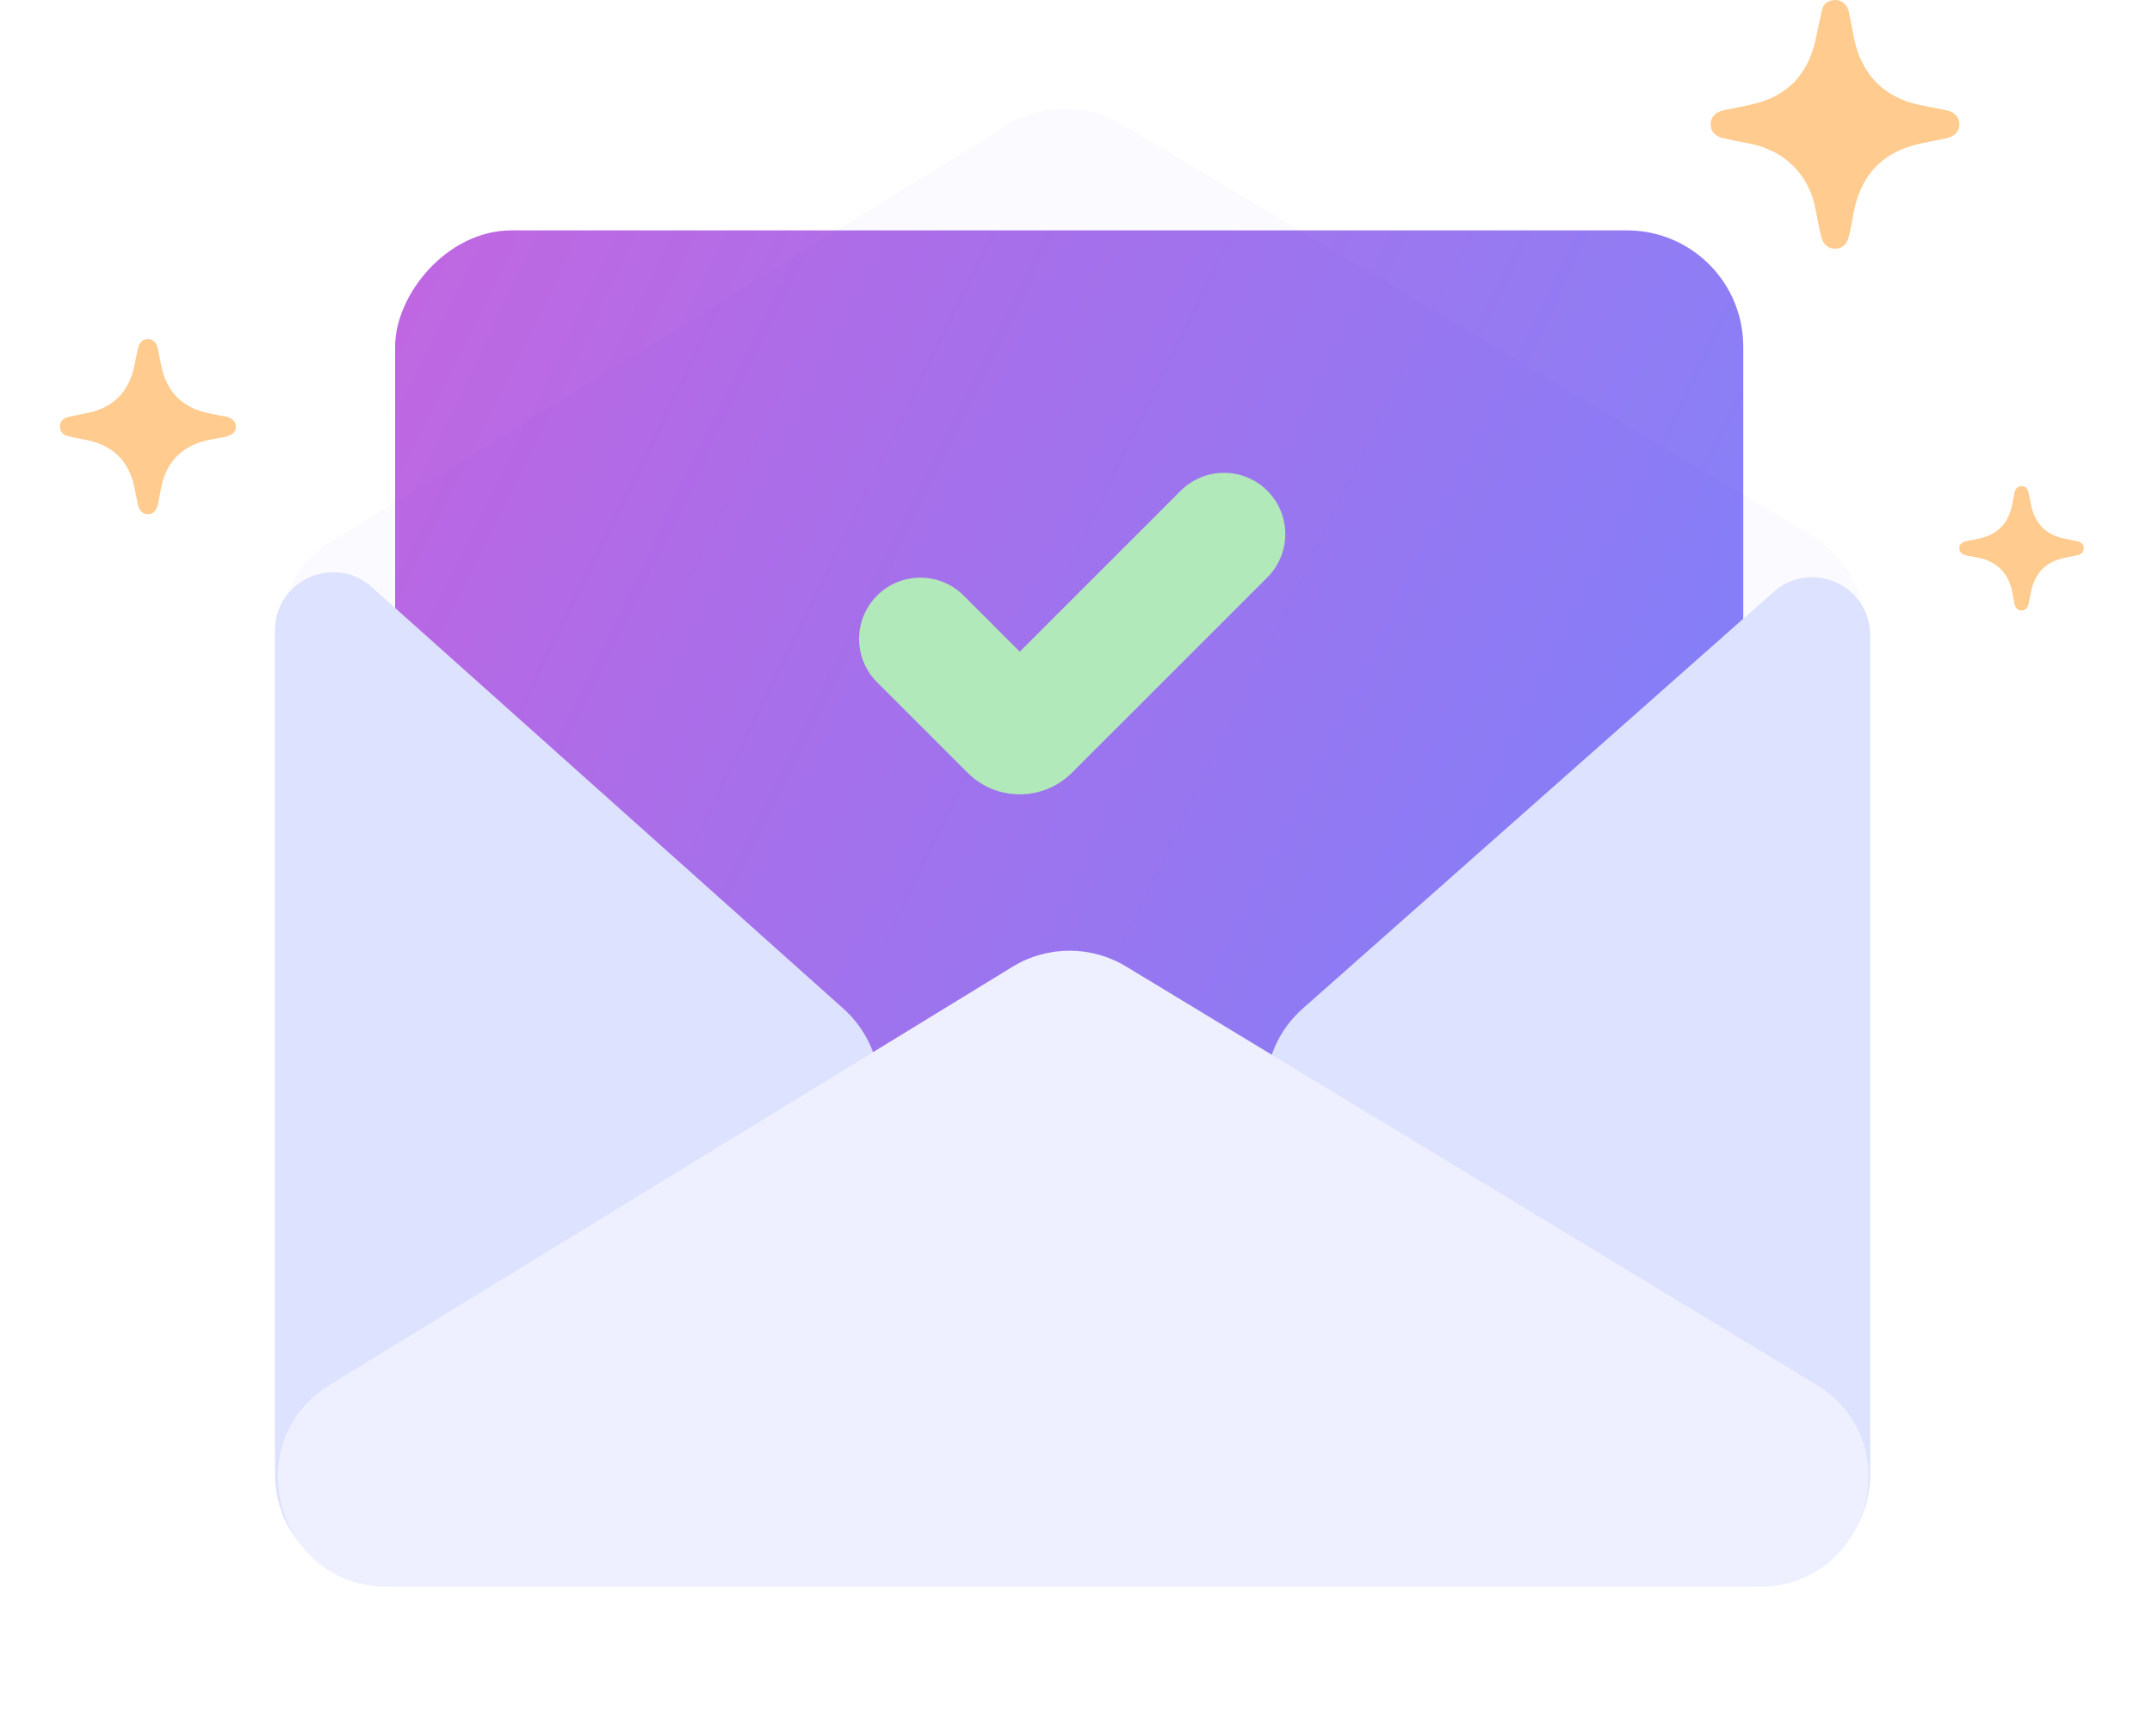
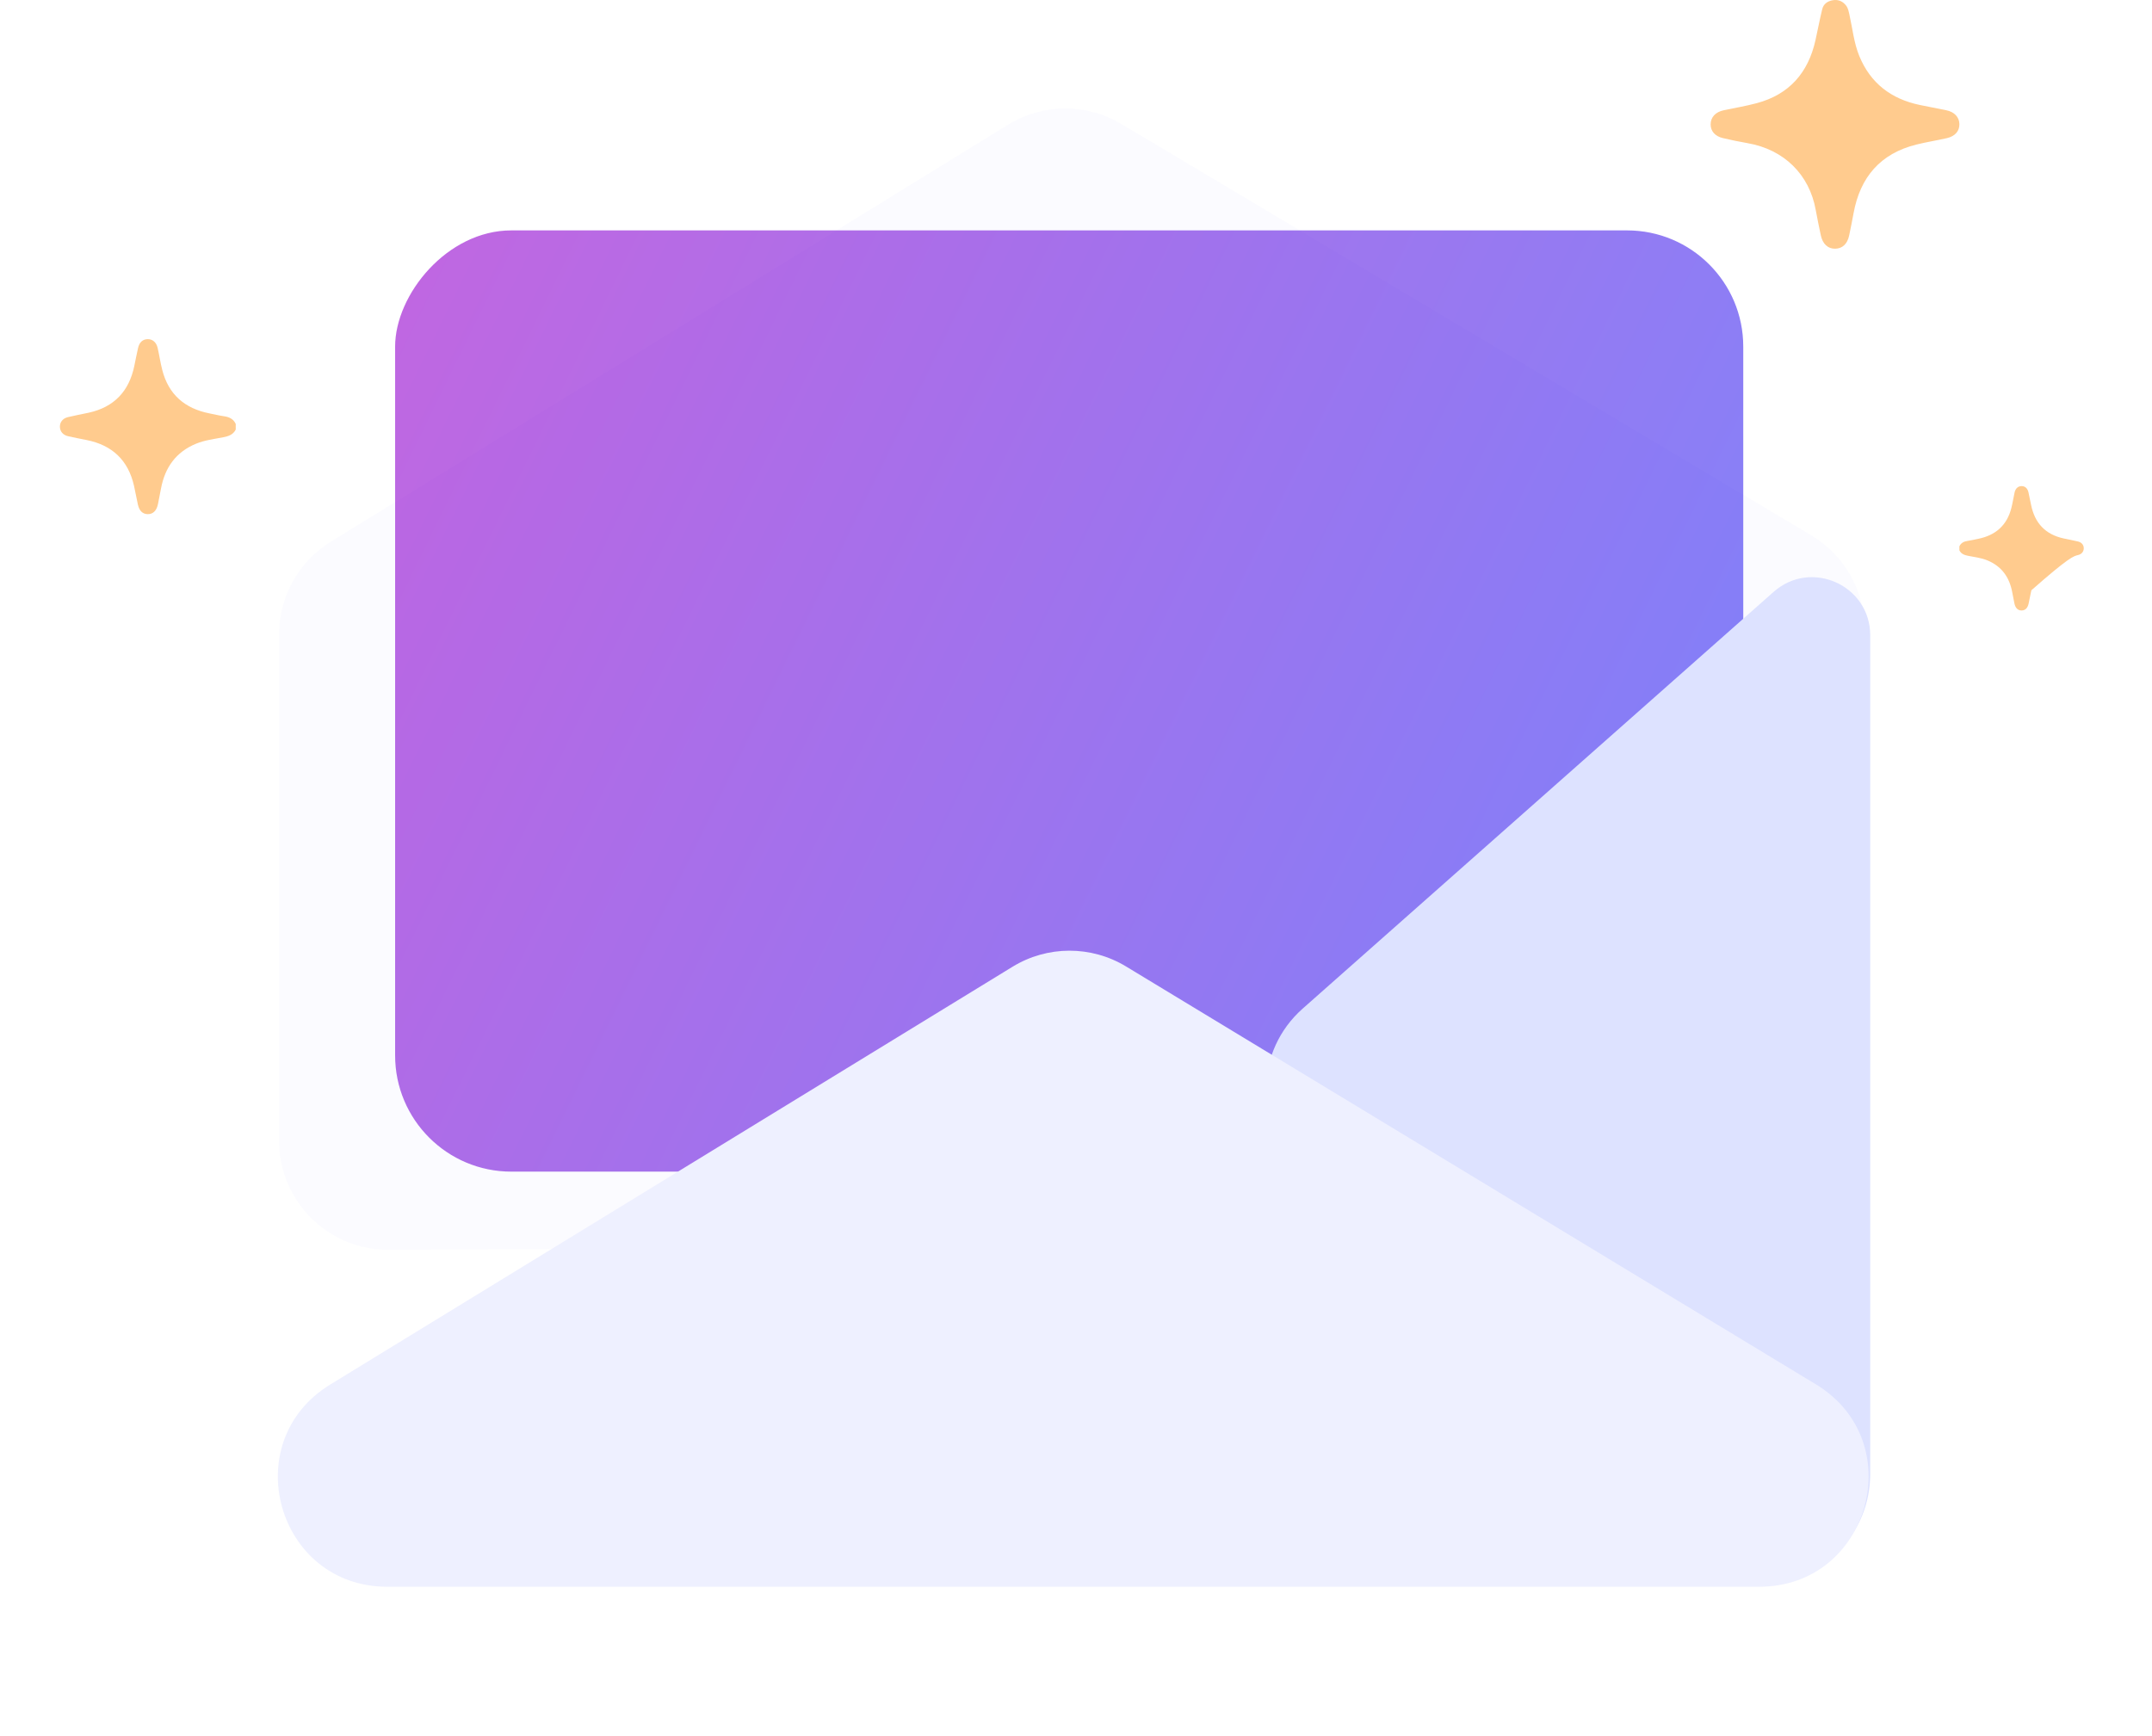
<svg xmlns="http://www.w3.org/2000/svg" width="233" height="188" viewBox="0 0 233 188" fill="none">
  <path d="M121.395 13.416C117.615 11.162 112.895 11.196 109.148 13.503L35.833 58.648C32.34 60.799 30.212 64.608 30.212 68.71L30.212 123.52C30.212 130.065 35.532 135.363 42.076 135.336L190.117 134.734C196.624 134.708 201.885 129.425 201.885 122.918L201.885 68.123C201.885 63.961 199.695 60.106 196.12 57.974L121.395 13.416Z" fill="#FBFBFF" />
  <g filter="url(#filter0_b_333_3116)">
    <rect width="145.965" height="101.923" rx="12.583" transform="matrix(-1 0 0 1 188.745 24.948)" fill="url(#paint0_linear_333_3116)" fill-opacity="0.6" />
  </g>
  <g filter="url(#filter1_b_333_3116)">
-     <path fill-rule="evenodd" clip-rule="evenodd" d="M137.218 53.143C139.808 55.733 139.808 59.933 137.218 62.523L120.121 79.62C120.011 79.73 119.9 79.838 119.787 79.943L119.79 79.945L116.061 83.674C112.94 86.795 107.88 86.795 104.759 83.674L94.961 73.876C92.371 71.286 92.371 67.086 94.961 64.496C97.551 61.906 101.75 61.906 104.34 64.496L110.413 70.569L127.839 53.143C130.429 50.553 134.628 50.553 137.218 53.143Z" fill="#B2E9BA" />
-   </g>
+     </g>
  <path d="M141.038 109.222C135.927 113.746 135.701 121.648 140.546 126.457L182.354 167.948C189.811 175.348 202.493 170.067 202.493 159.561L202.493 68.803C202.493 63.381 196.092 60.498 192.032 64.091L141.038 109.222Z" fill="#DDE2FF" />
-   <path d="M91.311 109.216C96.383 113.75 96.589 121.619 91.76 126.412L49.908 167.948C42.451 175.348 29.768 170.066 29.768 159.561L29.768 68.266C29.768 62.829 36.2 59.952 40.253 63.575L91.311 109.216Z" fill="#DDE2FF" />
  <path d="M109.628 104.686C113.398 102.377 118.141 102.366 121.921 104.656L196.603 149.9C206.83 156.096 202.438 171.822 190.481 171.822L41.919 171.822C29.991 171.822 25.576 156.159 35.748 149.93L109.628 104.686Z" fill="#EEF0FF" />
  <path d="M25.522 46.52C25.246 47.058 24.761 47.236 24.201 47.345C23.198 47.541 22.172 47.657 21.221 48.05C19.045 48.949 17.859 50.628 17.434 52.89C17.328 53.457 17.216 54.023 17.103 54.589C16.962 55.292 16.57 55.679 16.01 55.676C15.456 55.672 15.085 55.33 14.931 54.643C14.779 53.964 14.661 53.278 14.508 52.599C13.879 49.836 12.15 48.201 9.369 47.647C8.7 47.514 8.029 47.389 7.365 47.234C6.821 47.107 6.507 46.727 6.487 46.24C6.465 45.738 6.777 45.312 7.337 45.173C8.081 44.99 8.837 44.857 9.587 44.694C12.357 44.091 13.973 42.366 14.541 39.629C14.676 38.981 14.8 38.33 14.948 37.685C15.089 37.064 15.454 36.738 15.978 36.726C16.512 36.714 16.933 37.064 17.071 37.682C17.25 38.476 17.369 39.286 17.571 40.074C18.251 42.723 20.009 44.232 22.666 44.762C23.2 44.868 23.732 44.998 24.272 45.076C24.833 45.157 25.277 45.374 25.524 45.907C25.522 46.112 25.522 46.317 25.522 46.52Z" fill="#FFCB8E" />
-   <path d="M212.147 59.599C212.342 59.981 212.685 60.108 213.081 60.185C213.79 60.324 214.516 60.407 215.189 60.687C216.728 61.325 217.567 62.518 217.867 64.125C217.943 64.528 218.022 64.93 218.102 65.333C218.201 65.832 218.478 66.107 218.875 66.105C219.267 66.102 219.529 65.859 219.638 65.371C219.745 64.889 219.829 64.401 219.938 63.919C220.382 61.956 221.605 60.793 223.572 60.4C224.045 60.305 224.52 60.217 224.989 60.106C225.374 60.016 225.596 59.746 225.611 59.4C225.626 59.044 225.405 58.74 225.01 58.642C224.483 58.512 223.948 58.417 223.418 58.302C221.458 57.873 220.316 56.647 219.914 54.702C219.818 54.242 219.731 53.779 219.626 53.321C219.526 52.879 219.268 52.648 218.897 52.639C218.52 52.631 218.222 52.879 218.124 53.319C217.998 53.883 217.914 54.459 217.771 55.019C217.289 56.901 216.047 57.973 214.167 58.35C213.789 58.425 213.413 58.518 213.031 58.573C212.634 58.63 212.32 58.785 212.145 59.163C212.147 59.309 212.147 59.454 212.147 59.599Z" fill="#FFCB8E" />
+   <path d="M212.147 59.599C212.342 59.981 212.685 60.108 213.081 60.185C213.79 60.324 214.516 60.407 215.189 60.687C216.728 61.325 217.567 62.518 217.867 64.125C217.943 64.528 218.022 64.93 218.102 65.333C218.201 65.832 218.478 66.107 218.875 66.105C219.267 66.102 219.529 65.859 219.638 65.371C219.745 64.889 219.829 64.401 219.938 63.919C224.045 60.305 224.52 60.217 224.989 60.106C225.374 60.016 225.596 59.746 225.611 59.4C225.626 59.044 225.405 58.74 225.01 58.642C224.483 58.512 223.948 58.417 223.418 58.302C221.458 57.873 220.316 56.647 219.914 54.702C219.818 54.242 219.731 53.779 219.626 53.321C219.526 52.879 219.268 52.648 218.897 52.639C218.52 52.631 218.222 52.879 218.124 53.319C217.998 53.883 217.914 54.459 217.771 55.019C217.289 56.901 216.047 57.973 214.167 58.35C213.789 58.425 213.413 58.518 213.031 58.573C212.634 58.63 212.32 58.785 212.145 59.163C212.147 59.309 212.147 59.454 212.147 59.599Z" fill="#FFCB8E" />
  <g filter="url(#filter2_b_333_3116)">
    <path d="M198.699 26.931C197.909 26.946 197.337 26.416 197.14 25.473C196.952 24.566 196.755 23.66 196.593 22.748C195.906 18.881 193.138 16.183 189.212 15.502C188.318 15.346 187.428 15.163 186.545 14.955C185.683 14.753 185.214 14.203 185.214 13.472C185.214 12.692 185.739 12.126 186.636 11.938C187.832 11.685 189.041 11.485 190.22 11.168C193.734 10.22 195.78 7.868 196.562 4.358C196.812 3.237 197.023 2.108 197.295 0.993C197.437 0.411 197.894 0.11 198.466 0.02C199.046 -0.07 199.531 0.144 199.883 0.608C200.1 0.893 200.16 1.247 200.239 1.593C200.577 3.09 200.722 4.641 201.311 6.073C202.523 9.023 204.769 10.719 207.851 11.365C208.812 11.566 209.778 11.744 210.739 11.942C211.606 12.121 212.13 12.683 212.146 13.432C212.162 14.184 211.685 14.754 210.798 14.957C209.696 15.21 208.577 15.382 207.481 15.656C203.582 16.629 201.4 19.191 200.687 23.09C200.54 23.893 200.38 24.692 200.213 25.49C200.02 26.414 199.484 26.917 198.699 26.931Z" fill="#FFCB8E" />
  </g>
  <defs>
    <filter id="filter0_b_333_3116" x="34.49" y="16.658" width="162.545" height="118.505" filterUnits="userSpaceOnUse" color-interpolation-filters="sRGB">
      <feFlood flood-opacity="0" result="BackgroundImageFix" />
      <feGaussianBlur in="BackgroundImageFix" stdDeviation="4.145" />
      <feComposite in2="SourceAlpha" operator="in" result="effect1_backgroundBlur_333_3116" />
      <feBlend mode="normal" in="SourceGraphic" in2="effect1_backgroundBlur_333_3116" result="shape" />
    </filter>
    <filter id="filter1_b_333_3116" x="85.026" y="43.209" width="62.127" height="50.798" filterUnits="userSpaceOnUse" color-interpolation-filters="sRGB">
      <feFlood flood-opacity="0" result="BackgroundImageFix" />
      <feGaussianBlur in="BackgroundImageFix" stdDeviation="3.996" />
      <feComposite in2="SourceAlpha" operator="in" result="effect1_backgroundBlur_333_3116" />
      <feBlend mode="normal" in="SourceGraphic" in2="effect1_backgroundBlur_333_3116" result="shape" />
    </filter>
    <filter id="filter2_b_333_3116" x="162.197" y="-23.017" width="72.966" height="72.967" filterUnits="userSpaceOnUse" color-interpolation-filters="sRGB">
      <feFlood flood-opacity="0" result="BackgroundImageFix" />
      <feGaussianBlur in="BackgroundImageFix" stdDeviation="11.509" />
      <feComposite in2="SourceAlpha" operator="in" result="effect1_backgroundBlur_333_3116" />
      <feBlend mode="normal" in="SourceGraphic" in2="effect1_backgroundBlur_333_3116" result="shape" />
    </filter>
    <linearGradient id="paint0_linear_333_3116" x1="-23.005" y1="116.193" x2="192.664" y2="10.557" gradientUnits="userSpaceOnUse">
      <stop offset="0.001" stop-color="#153BFF" />
      <stop offset="0.854" stop-color="#9900CC" />
    </linearGradient>
  </defs>
</svg>